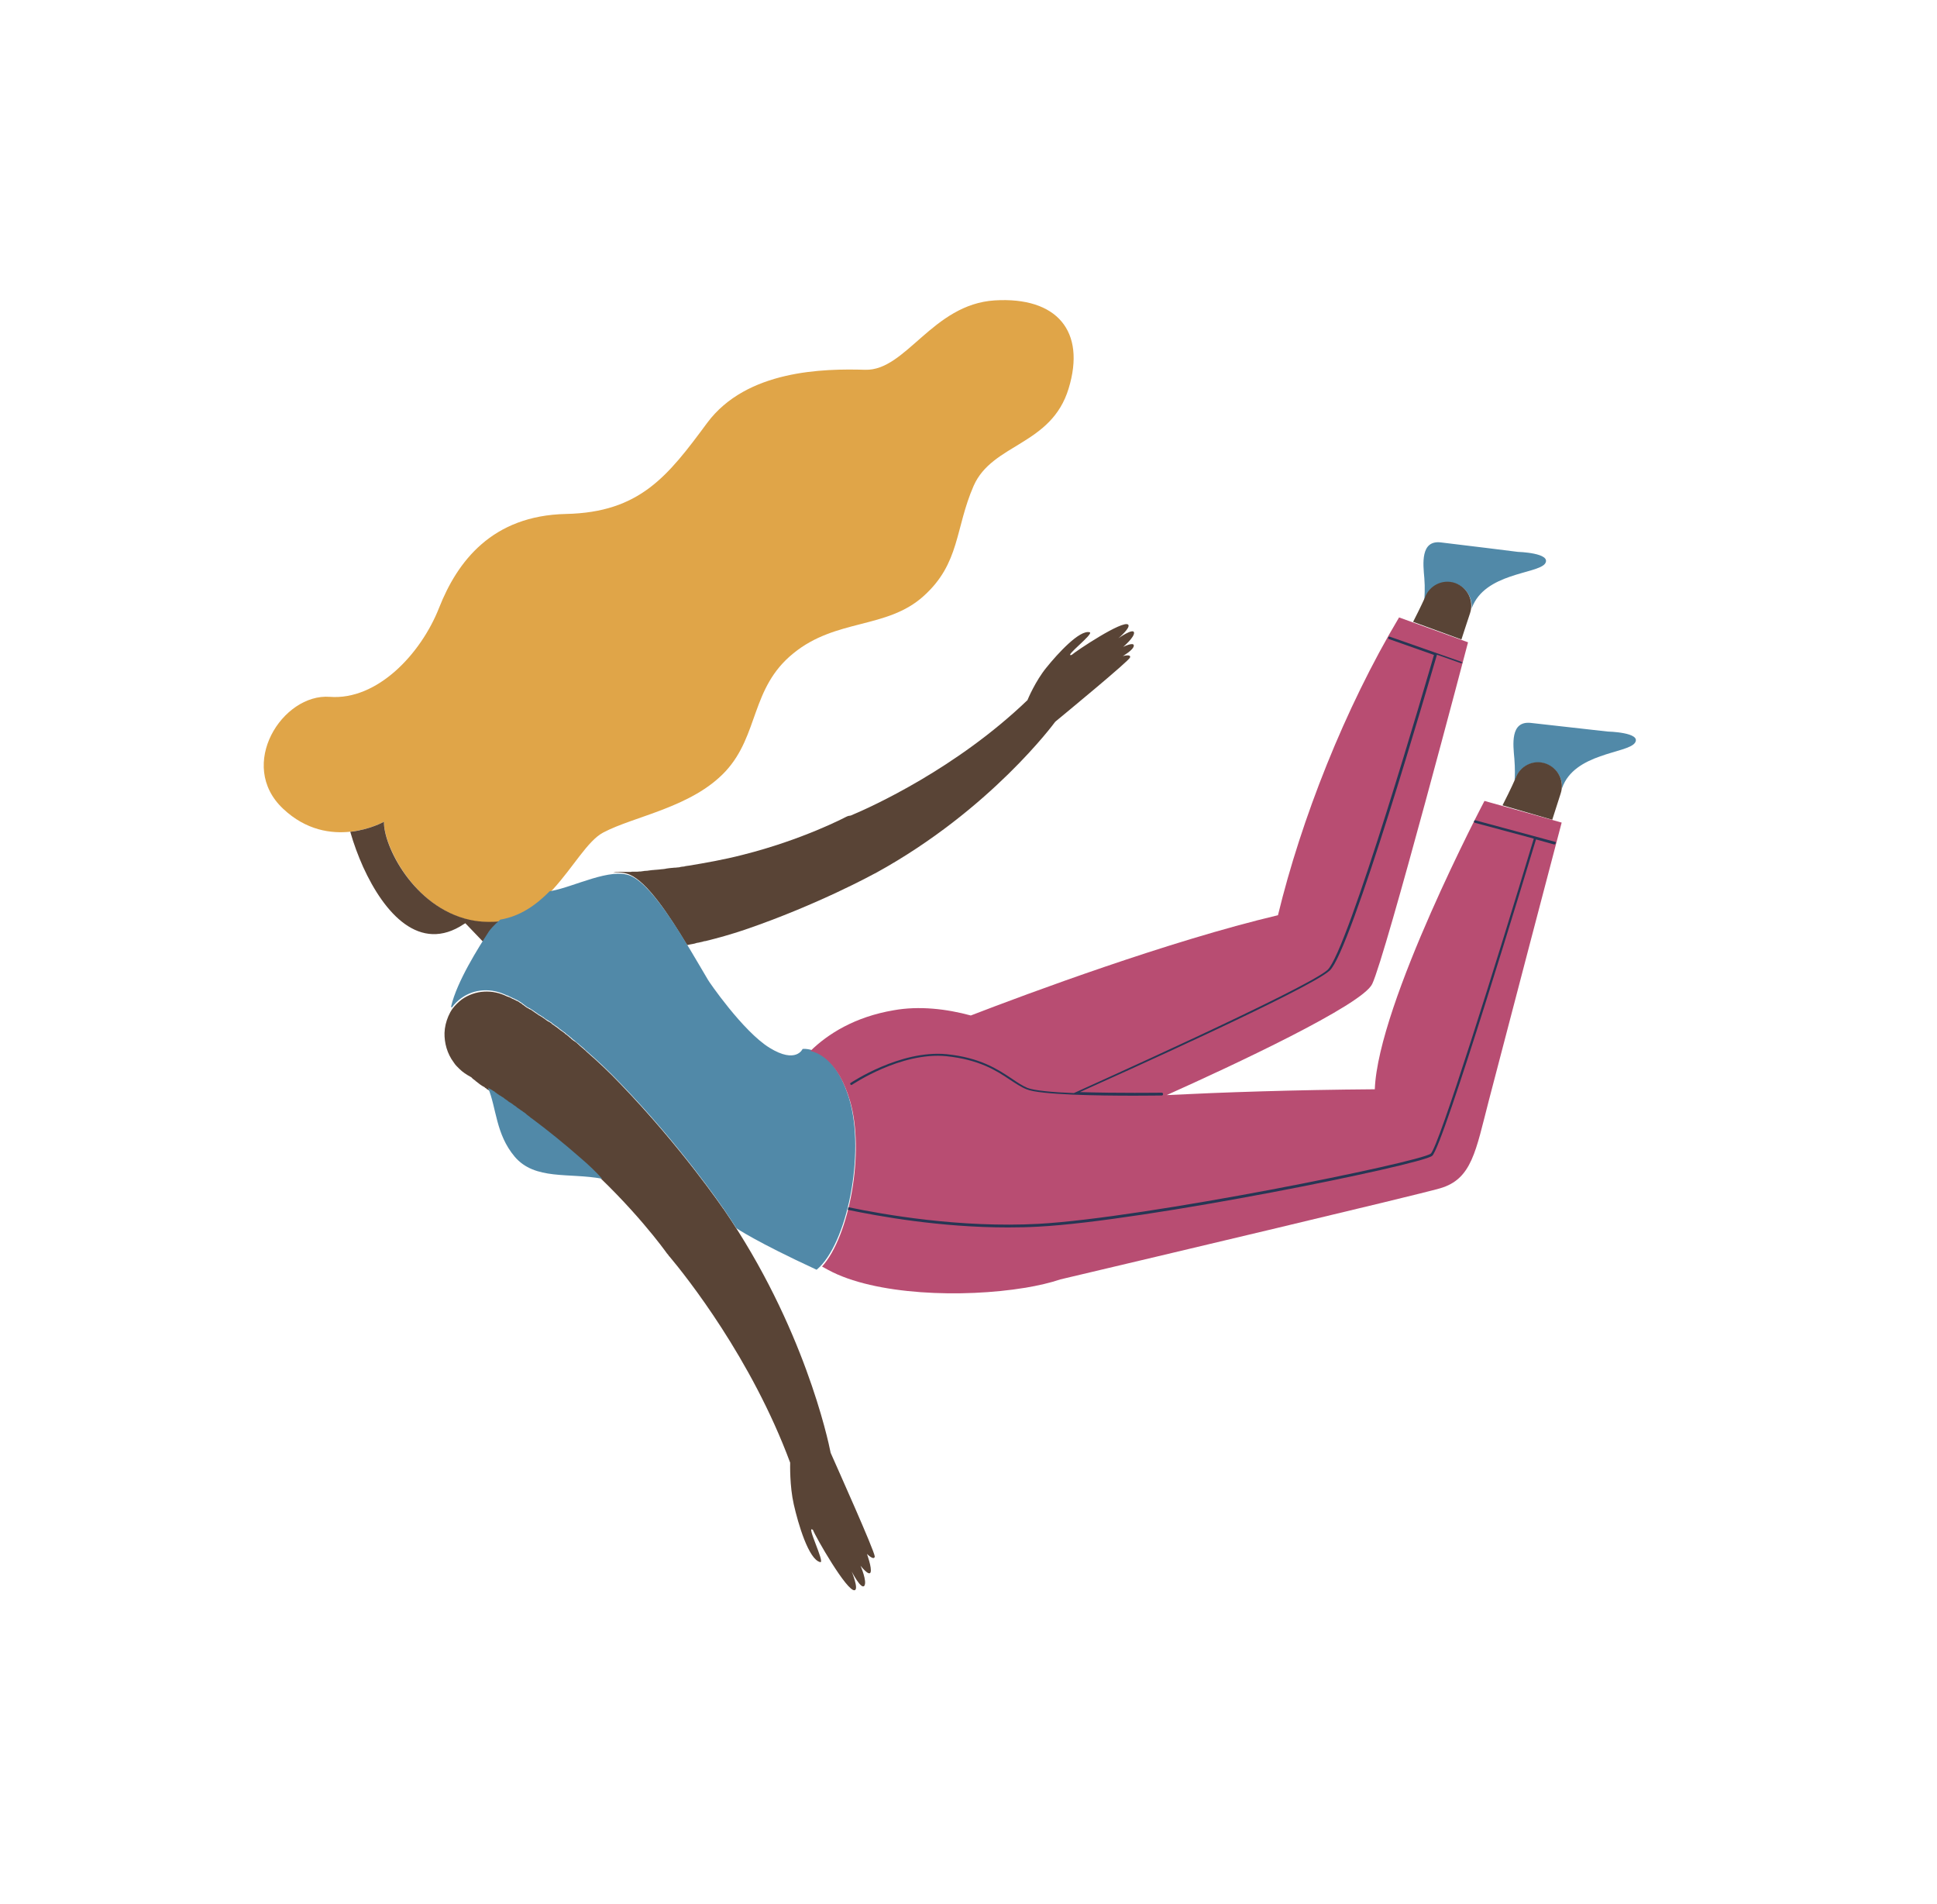
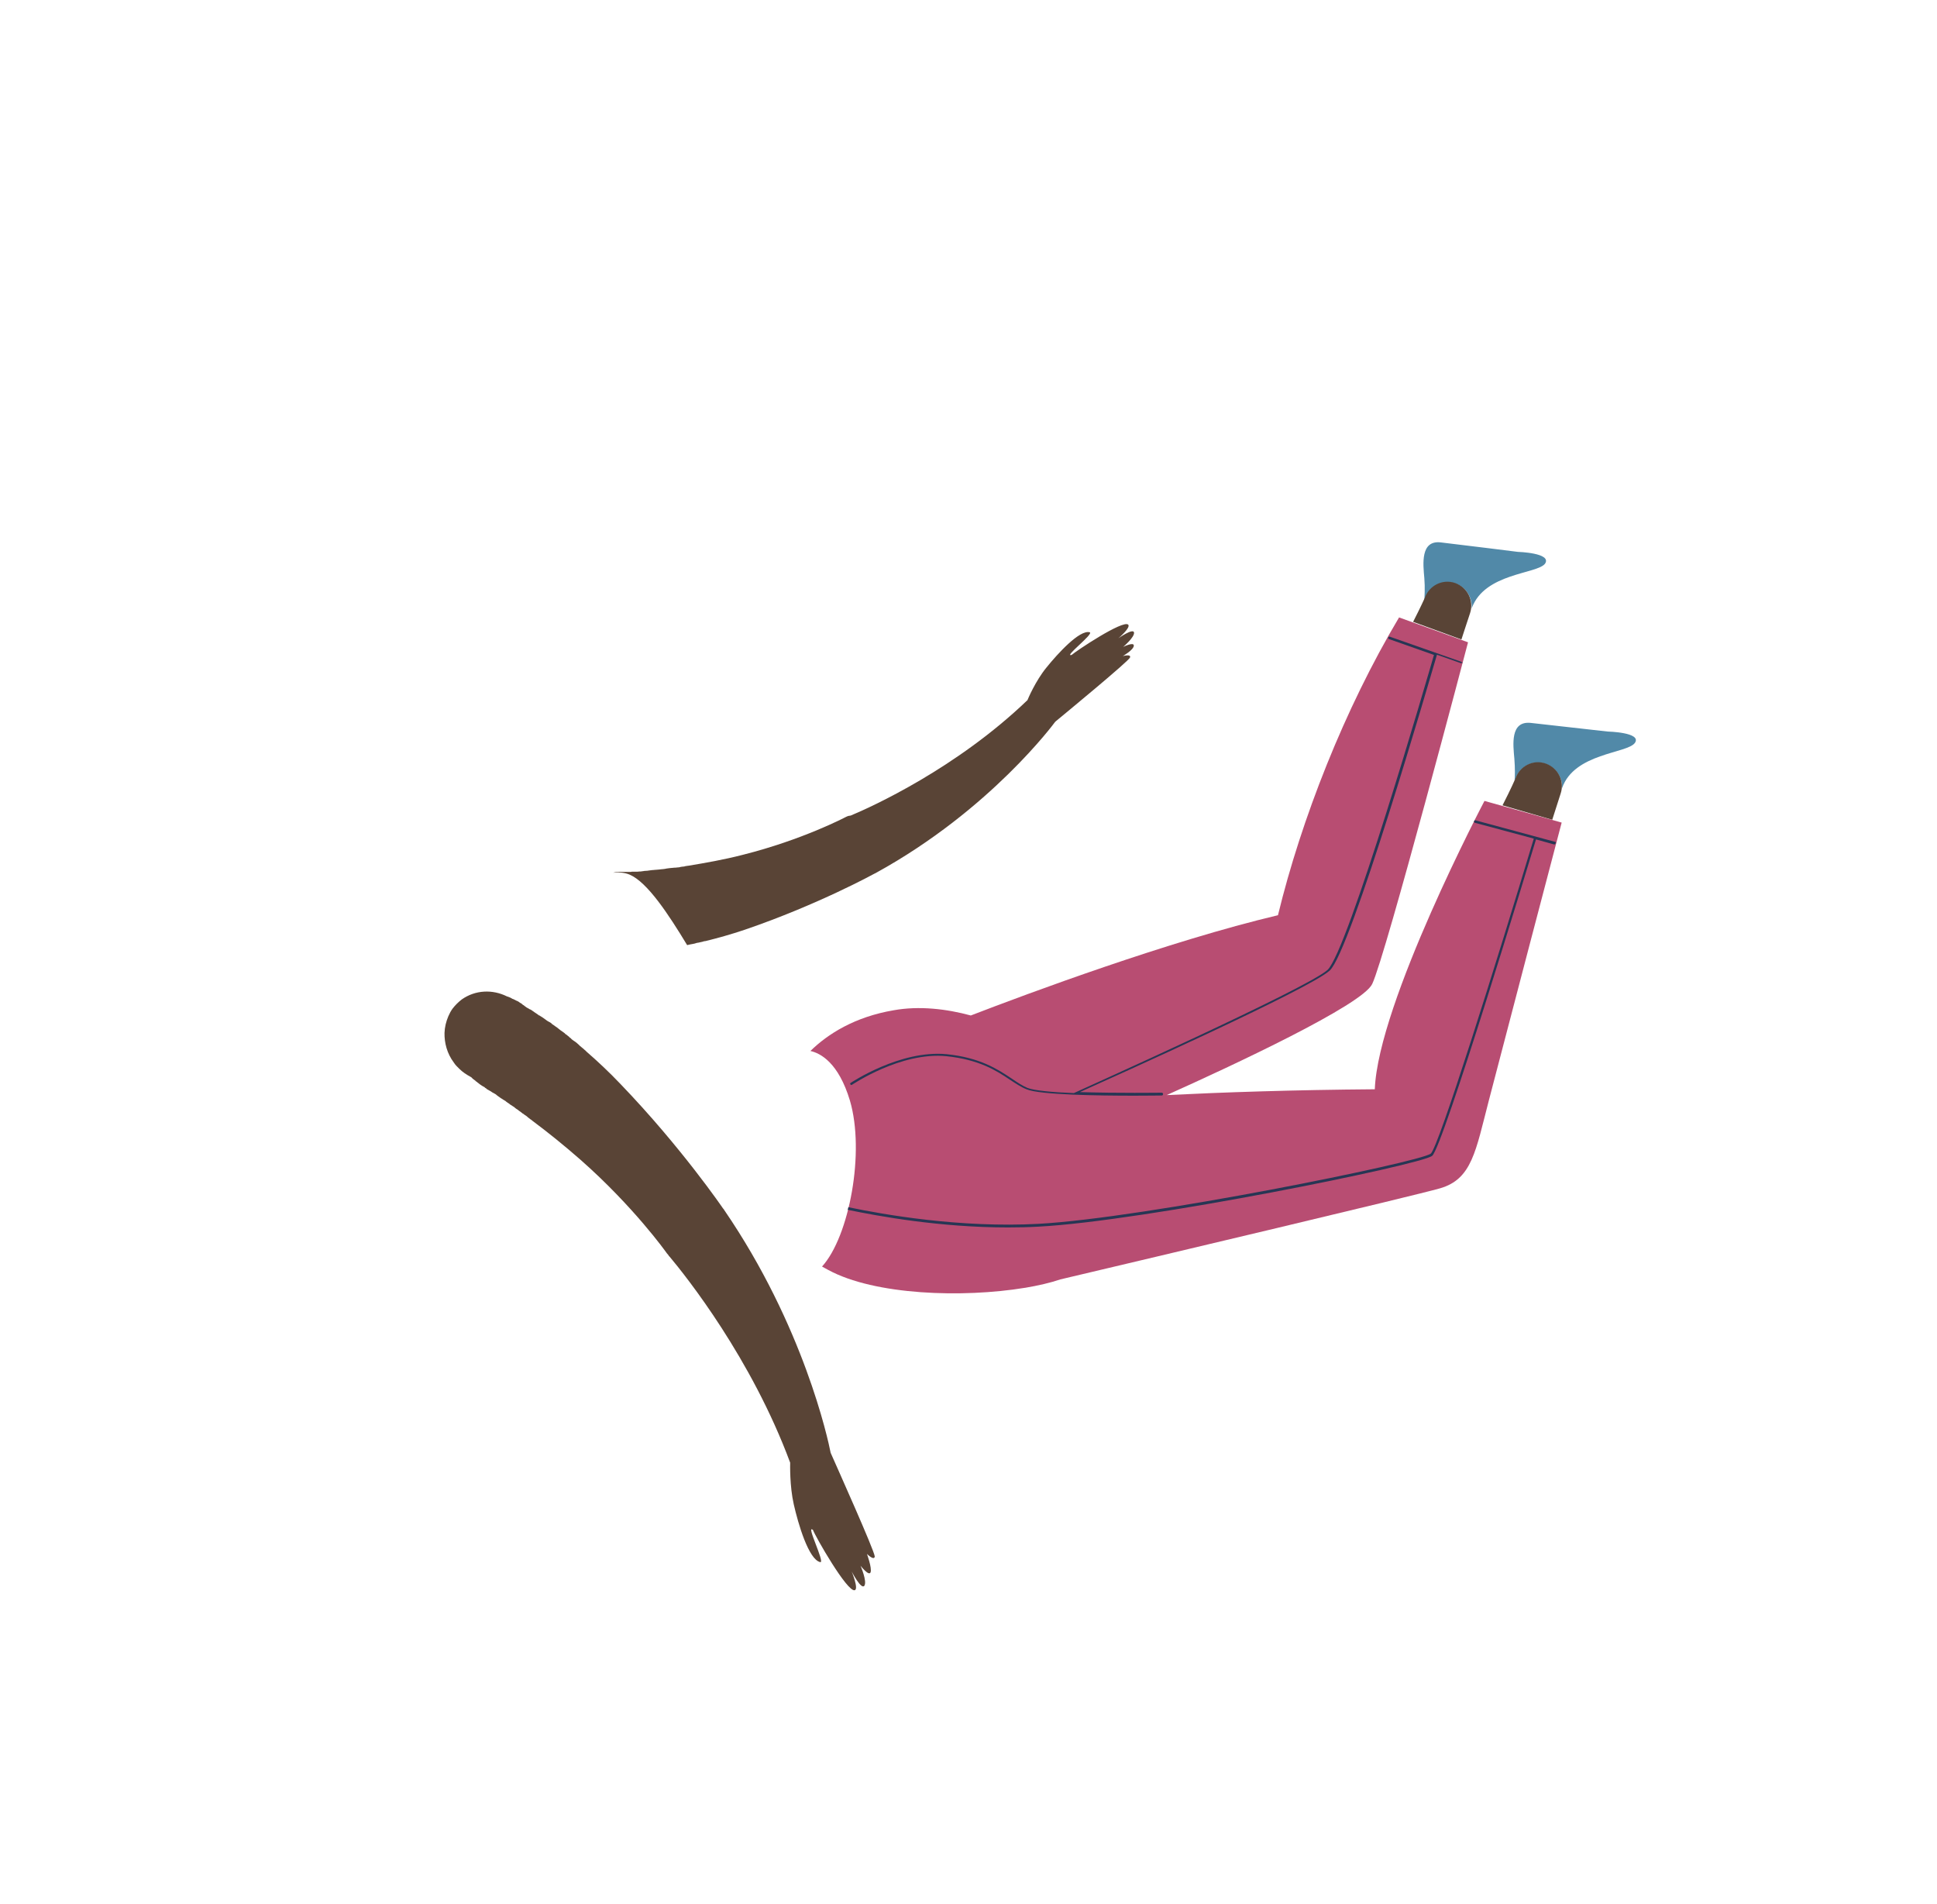
<svg xmlns="http://www.w3.org/2000/svg" version="1.1" id="Layer_2_00000061448348443367659180000014222747880888322449_" x="0px" y="0px" viewBox="0 0 966.1 949.6" style="enable-background:new 0 0 966.1 949.6;" xml:space="preserve">
  <style type="text/css">
	.st0{fill:#5189A8;}
	.st1{fill:#594436;}
	.st2{fill:#E0A548;}
	.st3{fill:#B84D72;}
	.st4{fill:#273654;}
</style>
  <g>
    <path class="st0" d="M757,275.2c0,0-27.9-3.5-38.3-4.7c-10.4-1.3-8.9,11-8.3,17.8c0.4,5,0.1,9,0,11c0.3-0.6,0.4-0.8,0.4-0.8   c2.1-6.3,8.9-9.6,15.1-7.5c5.4,1.8,8.6,7.2,8.1,12.6c0-0.1,0-0.3,0.1-0.4c6.4-17.5,32.5-16.9,36.5-22.1   C774.2,275.7,757,275.2,757,275.2z" />
    <path class="st1" d="M728.9,318.9c1.4-4.4,2.9-8.8,4.3-13.1c2.1-6.3-1.3-12.9-7.5-15.1c-6.3-2.1-12.9,1.3-15.1,7.5   c0,0-1.9,4.3-5.8,11.9L728.9,318.9z" />
    <g>
      <path class="st1" d="M414.3,724.5c-1.3-6.7-13.5-63.3-53.1-121.1c-0.1-0.3-0.4-0.6-0.6-0.8l0,0c0,0-20.7-30.4-51.1-62    c-5.8-6.1-11.5-11.4-16.9-16.1l0,0c-0.3-0.3-0.4-0.4-0.7-0.7s-0.6-0.4-0.8-0.7c-0.6-0.4-1.1-1-1.7-1.4c-0.1-0.1-0.4-0.3-0.6-0.6    c-0.7-0.6-1.4-1.3-2.2-1.8c-0.1-0.1-0.4-0.3-0.6-0.4c-0.6-0.4-1.1-0.8-1.5-1.3c-0.3-0.1-0.6-0.4-0.7-0.6c-0.4-0.4-1-0.7-1.4-1.1    c-0.3-0.1-0.6-0.4-0.7-0.6c-0.6-0.4-1-0.8-1.5-1.1c-0.1-0.1-0.4-0.3-0.6-0.4c-0.7-0.6-1.3-1-1.9-1.5c-0.1-0.1-0.4-0.3-0.6-0.4    c-0.4-0.3-1-0.7-1.4-1c-0.3-0.1-0.4-0.3-0.7-0.6c-0.4-0.3-0.8-0.6-1.3-0.8c-0.3-0.1-0.4-0.3-0.7-0.4c-0.4-0.3-1-0.7-1.4-1    c-0.1-0.1-0.3-0.3-0.4-0.3c-0.6-0.4-1.1-0.8-1.7-1.1c-0.1-0.1-0.3-0.3-0.6-0.3c-0.4-0.3-0.8-0.6-1.1-0.8c-0.1-0.1-0.4-0.3-0.6-0.4    c-0.4-0.3-0.7-0.4-1-0.7c-0.1-0.1-0.4-0.3-0.6-0.4c-0.4-0.3-0.8-0.6-1.1-0.7c-0.1,0-0.3-0.1-0.3-0.1c-0.4-0.3-1-0.6-1.4-0.8    c-0.1-0.1-0.3-0.1-0.4-0.3c-0.3-0.1-0.6-0.4-0.8-0.6c-0.1-0.1-0.3-0.1-0.4-0.3c-0.3-0.1-0.6-0.3-0.8-0.6c-0.1-0.1-0.3-0.1-0.4-0.3    c-0.3-0.1-0.7-0.4-1-0.6c0,0-0.1,0-0.1-0.1c-0.4-0.3-0.7-0.4-1.1-0.6c-0.1,0-0.1-0.1-0.3-0.1c-0.3-0.1-0.4-0.3-0.7-0.4    c-0.1,0-0.3-0.1-0.3-0.1c-0.1-0.1-0.4-0.3-0.6-0.3s-0.1-0.1-0.3-0.1c-0.3-0.1-0.4-0.3-0.7-0.4l0,0c-0.3-0.1-0.4-0.3-0.7-0.3    c0,0-0.1,0-0.1-0.1c-0.1-0.1-0.3-0.1-0.4-0.1c0,0-0.1,0-0.1-0.1c-0.1,0-0.3-0.1-0.3-0.1h-0.1c-0.1,0-0.3-0.1-0.3-0.1    c-7.2-3.6-15.8-3.3-22.6,1.5c-1.8,1.4-3.3,2.9-4.6,4.6c-0.8,1.1-1.5,2.4-2.1,3.8c-1.1,2.6-1.8,5.4-1.9,8.3    c-0.1,5,1.3,10.3,4.6,14.7c0.8,1.3,1.8,2.2,2.8,3.2c1.7,1.7,3.6,2.9,5.6,4l0,0l0,0l0,0c0,0,0.1,0,0.1,0.1c0,0,0,0,0.1,0    c0.1,0,0.3,0.1,0.3,0.3c0,0,0.1,0,0.1,0.1c0.1,0,0.3,0.1,0.3,0.3l0.1,0.1c0.1,0.1,0.3,0.1,0.4,0.3c0.1,0.1,0.3,0.1,0.4,0.3    c0.1,0.1,0.3,0.1,0.4,0.3c0.1,0,0.3,0.1,0.3,0.3c0.1,0.1,0.4,0.3,0.6,0.4c0.1,0.1,0.3,0.1,0.3,0.3c0.3,0.1,0.6,0.4,0.8,0.6    c0.1,0.1,0.3,0.1,0.4,0.3c0.1,0.1,0.4,0.3,0.6,0.4s0.4,0.3,0.6,0.4c0.3,0.1,0.4,0.3,0.7,0.4c0.3,0.1,0.6,0.3,0.8,0.6    c0.3,0.1,0.6,0.3,0.8,0.6c0.3,0.1,0.4,0.3,0.7,0.4c0.3,0.1,0.4,0.3,0.7,0.4c0.3,0.1,0.4,0.3,0.7,0.4c0.4,0.3,0.8,0.6,1.3,0.8    c0.3,0.1,0.4,0.3,0.7,0.4c0.3,0.1,0.6,0.4,0.8,0.6s0.6,0.4,0.8,0.6c0.3,0.3,0.7,0.4,1,0.7c0.3,0.3,0.7,0.4,1.1,0.7    c0.3,0.3,0.7,0.4,1.1,0.7c0.3,0.1,0.6,0.4,0.8,0.6c0.3,0.3,0.7,0.4,1,0.7c0.3,0.1,0.6,0.4,0.8,0.6c0.6,0.4,1.1,0.7,1.7,1.1    c0.3,0.1,0.6,0.4,0.8,0.6c0.4,0.3,0.7,0.6,1.1,0.8c0.3,0.1,0.6,0.4,0.8,0.6c0.4,0.3,1,0.7,1.4,1c0.3,0.3,0.7,0.6,1,0.7    c0.4,0.3,0.8,0.7,1.4,1c0.3,0.3,0.6,0.4,0.8,0.7c0.4,0.3,0.8,0.6,1.3,1c0.3,0.1,0.6,0.4,0.8,0.6c7.8,5.8,16.1,12.5,24.3,19.7    c26.4,23.3,42.4,45.8,42.4,45.8c0.3,0.4,0.7,1,1.1,1.4c0.1,0.1,0.3,0.3,0.4,0.6c0.1,0.1,0.3,0.3,0.4,0.4    c8.3,9.9,40.8,50.7,60.1,102.7c0,1-0.3,11.5,1.8,20.8c2.2,9.7,7.4,27.5,13.2,28.8c2.6,0.6-7.5-19.4-3.6-16    c1.1,3.1,17.1,31.1,20.8,30c2.1-0.6-1.5-9.3-1.5-9.3s4.7,9.2,6.3,7.1c1.5-2.2-1.9-10-1.9-10s4.2,5.4,5,3.3    c0.8-2.1-1.8-9.2-1.8-9.2s3.6,3.6,3.9,1.3C436.1,773.2,417.6,732,414.3,724.5z" />
-       <path class="st2" d="M191.5,409.8c0,0-27.2,15.3-50.3-6.5c-23.2-21.8-0.3-57.6,23.3-55.8c23.6,1.8,45.4-21.3,54.5-44.4    s26.4-46,63.3-46.8s50.8-18.9,70.4-45.4c19.7-26.5,58.2-27.1,78.8-26.5c20.4,0.6,33.5-32.6,64.6-34.6    c31.1-1.9,45.6,15.4,36.9,43.9c-8.6,28.5-38.1,27.4-47.4,48.6c-9.3,21.3-6.7,38.6-25,55c-18.3,16.5-43.6,11.1-64.9,28.5    c-21.3,17.2-17.1,40.7-33.8,58.8c-16.8,18.1-45.7,22.4-61.1,30.6c-15.4,8.2-28.6,52.2-66.7,43.6    C206.1,452.3,191.3,421.3,191.5,409.8z" />
      <path class="st0" d="M801.8,364.8c0,0-27.9-3.1-38.3-4.3c-10.4-1.1-8.8,11-8.2,17.8c0.4,5,0.3,9,0.1,11c0.3-0.6,0.4-0.8,0.4-0.8    c2.1-6.3,8.8-9.7,15-7.6c5.4,1.8,8.8,7.1,8.2,12.5c0-0.1,0-0.3,0.1-0.4c6.1-17.5,32.4-17.2,36.3-22.5    C819.1,365.2,801.8,364.8,801.8,364.8z" />
      <path class="st1" d="M774.2,408.8c1.4-4.4,2.8-8.8,4.2-13.1c2.1-6.3-1.4-12.9-7.6-15c-6.3-2.1-12.9,1.4-15,7.6    c0,0-2.1,4.9-6.4,13.3L774.2,408.8z" />
-       <path class="st1" d="M234.3,458.7c-28.2-6.4-43.1-37.2-42.8-48.9c0,0-6.9,3.9-16.8,5c1.7,6,3.9,11.9,6.4,17.5    c10.6,23.3,28.3,43.2,50.3,28.5c0.3-0.1,0.4-0.3,0.7-0.4l9,9.4c1.1-1.8,2.1-3.3,2.9-4.6c0.8-1.3,2.4-2.9,3.5-3.9    c0.7-0.7,1.4-1.3,2.1-1.9l0,0C245,459.9,240,459.9,234.3,458.7z" />
      <path class="st1" d="M565.5,322c0.1-2.1-5.3,0.6-5.3,0.6s5.8-4.9,5.4-7.2s-7.8,2.9-7.8,2.9s6.3-5.3,4.9-6.8    c-2.6-2.5-26.1,13.2-28.2,15.1c-4.4,1.3,11.3-10.6,9-11.3c-5-1.4-16,10.7-21.5,17.5c-5.6,6.8-9.4,16-9.4,16s0,0.1-0.1,0.3    c-35.4,34-77.6,53.2-88.2,57.6c-0.1,0-0.4,0.1-0.6,0.1c-0.1,0-0.4,0.1-0.6,0.1c-0.4,0.1-1,0.4-1.4,0.6c0,0-21.4,11.3-51.3,18.8    c-9.3,2.4-18.5,4-26.9,5.4c-0.3,0-0.6,0.1-0.8,0.1c-0.4,0.1-1,0.1-1.4,0.3c-0.3,0-0.6,0.1-1,0.1c-0.6,0.1-1,0.1-1.5,0.3    c-0.4,0-0.7,0.1-1.1,0.1c-0.6,0.1-1,0.1-1.4,0.1c-0.3,0-0.6,0.1-1,0.1c-0.4,0-0.8,0.1-1.1,0.1c-0.3,0-0.6,0.1-0.8,0.1    c-0.6,0.1-1.1,0.1-1.8,0.3c-0.3,0-0.6,0.1-0.8,0.1c-0.4,0-0.7,0.1-1.1,0.1c-0.3,0-0.6,0.1-0.8,0.1c-0.4,0-0.7,0.1-1.1,0.1    c-0.4,0-0.8,0.1-1.3,0.1c-0.3,0-0.7,0.1-1,0.1s-0.6,0-0.8,0.1c-0.3,0-0.6,0-0.8,0.1c-0.3,0-0.6,0-0.7,0.1c-0.4,0-0.8,0.1-1.4,0.1    c-0.3,0-0.6,0-0.7,0.1c-0.3,0-0.4,0-0.7,0.1c-0.3,0-0.6,0-0.7,0.1c-0.3,0-0.4,0-0.7,0c-0.4,0-0.7,0.1-1.1,0.1c-0.3,0-0.4,0-0.6,0    c-0.3,0-0.4,0-0.6,0s-0.4,0-0.6,0s-0.4,0-0.6,0c-0.3,0-0.6,0-0.8,0.1c-0.1,0-0.4,0-0.6,0s-0.3,0-0.4,0c-0.1,0-0.3,0-0.4,0    c-0.1,0-0.3,0-0.4,0c-0.1,0-0.4,0-0.6,0c-0.1,0-0.3,0-0.4,0c-0.1,0-0.1,0-0.3,0s-0.1,0-0.3,0c-0.6,0-1,0-1,0l0,0    c-0.4,0-0.8,0-1.3,0c-1.1,0-2.1,0.1-3.2,0.4c3.1-0.3,6,0,8.3,1c8.8,3.8,19.3,19.7,28.6,35.1h0.1c0.6-0.1,1.1-0.3,1.8-0.4    c0.3,0,0.4-0.1,0.6-0.1c0.8-0.1,1.5-0.3,2.4-0.6c0.3,0,0.4-0.1,0.7-0.1c0.6-0.1,1.3-0.3,1.8-0.4c0.3-0.1,0.6-0.1,1-0.3    c0.3,0,0.6-0.1,0.8-0.1l0,0c6.1-1.5,12.6-3.3,19.7-5.7c36.3-12.4,64.5-27.9,64.5-27.9c0.3-0.1,0.6-0.3,0.8-0.4    c57.2-31.4,89.2-75.1,89.2-75.1l0,0c0.1-0.1,0.3-0.4,0.6-0.6c4.6-3.8,36.4-30,36.9-31.7c0.7-1.9-3.6-0.7-3.6-0.7    S565.4,324.1,565.5,322z" />
-       <path class="st0" d="M225.4,502.4c1.3-1.8,2.8-3.3,4.6-4.6c6.7-4.9,15.4-5.1,22.6-1.5c0.1,0,0.1,0.1,0.3,0.1h0.1    c0.1,0,0.1,0.1,0.3,0.1c0,0,0.1,0,0.1,0.1c0.1,0,0.3,0.1,0.4,0.1c0,0,0.1,0,0.1,0.1c0.1,0.1,0.4,0.3,0.7,0.3l0,0    c0.3,0.1,0.4,0.3,0.7,0.4c0.1,0,0.1,0.1,0.3,0.1c0.1,0.1,0.4,0.3,0.6,0.3s0.3,0.1,0.3,0.1c0.3,0.1,0.4,0.3,0.7,0.4    c0.1,0,0.1,0.1,0.3,0.1c0.3,0.1,0.7,0.4,1.1,0.6c0,0,0.1,0,0.1,0.1c0.3,0.1,0.7,0.4,1,0.6c0.1,0.1,0.3,0.1,0.4,0.3    c0.3,0.1,0.6,0.3,0.8,0.6c0.1,0.1,0.3,0.1,0.4,0.3c0.3,0.1,0.6,0.4,0.8,0.6c0.1,0.1,0.3,0.1,0.4,0.3c0.4,0.3,1,0.6,1.4,0.8    c0.1,0,0.3,0.1,0.3,0.1c0.4,0.3,0.8,0.6,1.1,0.7c0.1,0.1,0.4,0.3,0.6,0.4c0.3,0.3,0.7,0.4,1,0.7c0.1,0.1,0.4,0.3,0.6,0.4    c0.4,0.3,0.8,0.6,1.1,0.8c0.1,0.1,0.3,0.3,0.6,0.3c0.6,0.4,1.1,0.8,1.7,1.1c0.1,0.1,0.3,0.1,0.4,0.3c0.4,0.3,0.8,0.7,1.4,1    c0.3,0.1,0.4,0.3,0.7,0.4c0.4,0.3,0.8,0.6,1.3,0.8c0.3,0.1,0.4,0.3,0.7,0.6c0.4,0.3,1,0.7,1.4,1c0.1,0.1,0.4,0.3,0.6,0.4    c0.7,0.4,1.3,1,1.9,1.5c0.1,0.1,0.4,0.3,0.6,0.4c0.6,0.4,1,0.8,1.5,1.1c0.3,0.1,0.6,0.4,0.7,0.6c0.4,0.4,1,0.7,1.4,1.1    c0.3,0.1,0.6,0.4,0.7,0.6c0.6,0.4,1.1,0.8,1.5,1.3c0.1,0.1,0.4,0.3,0.6,0.4c0.7,0.6,1.4,1.3,2.2,1.8c0.1,0.1,0.4,0.3,0.6,0.6    c0.6,0.4,1.1,1,1.7,1.4c0.3,0.3,0.6,0.4,0.8,0.7s0.4,0.4,0.7,0.7l0,0c5.4,4.7,11.1,10,16.9,16.1c30.4,31.5,51.1,62,51.1,62l0,0    c0.3,0.3,0.4,0.6,0.6,0.8c2.2,3.2,4.3,6.5,6.4,9.7l0,0c0,0,9.7,6.7,40,20.7c15.1-12.5,24.4-57.9,16.3-85.1    c-8.2-27.2-23.3-25-23.3-25s-3.2,7.6-16.5-0.6c-13.3-8.2-30.6-33.5-30.7-33.9c-10.8-18.2-26.5-46.5-38.5-51.8    c-10-4.3-28.1,5.4-39.6,7.5c-0.3,0-0.6,0.1-0.8,0.1c-6.7,6.8-14.6,12.5-24.7,14.2c-0.7,0.7-1.4,1.3-2.1,1.9    c-1.1,1.1-2.6,2.6-3.5,3.9c-5.1,7.9-16,25-18.9,37.5C225.2,502.6,225.2,502.4,225.4,502.4z" />
-       <path class="st0" d="M289.5,577.4c-8.2-7.2-16.5-13.9-24.3-19.7c-0.3-0.1-0.6-0.4-0.8-0.6c-0.4-0.3-0.8-0.7-1.3-1    c-0.3-0.3-0.6-0.4-0.8-0.7c-0.4-0.3-0.8-0.7-1.4-1c-0.3-0.3-0.7-0.6-1-0.7c-0.4-0.3-1-0.7-1.4-1c-0.3-0.1-0.6-0.4-0.8-0.6    c-0.4-0.3-0.7-0.6-1.1-0.8c-0.3-0.1-0.6-0.4-0.8-0.6c-0.6-0.4-1.1-0.8-1.7-1.1c-0.3-0.1-0.6-0.4-0.8-0.6c-0.3-0.3-0.7-0.4-1-0.7    c-0.3-0.1-0.6-0.4-0.8-0.6c-0.4-0.3-0.7-0.6-1.1-0.7c-0.4-0.3-0.7-0.6-1.1-0.7c-0.3-0.3-0.7-0.4-1-0.7c-0.3-0.1-0.6-0.4-0.8-0.6    c-0.3-0.1-0.6-0.4-0.8-0.6s-0.4-0.3-0.7-0.4c-0.4-0.3-0.8-0.6-1.3-0.8c-0.3-0.1-0.4-0.3-0.7-0.4c-0.1-0.1-0.4-0.3-0.6-0.4    c4.3,10.3,3.8,23.1,13.3,34.4c10.1,11.9,27.1,7.9,43.6,11C297.3,584.4,293.6,580.9,289.5,577.4z" />
      <path class="st3" d="M740.4,399.4c0,0-53.1,100.8-54.7,143.8c-40.6,0.3-75.6,1.5-103.8,2.9c32.8-14.7,97.5-44.9,102.5-55.4    c6.8-14.3,47.8-170.4,47.8-170.4l-34.4-12.4c-27.2,45.6-48.8,100.7-60.4,148.5c-54.5,12.9-124.7,39-153.2,50    c-12.1-3.3-25.8-4.9-38.5-2.6c-19.4,3.3-32.8,11.8-41.5,20.3c5,1.1,14,5.8,19.7,24.7c7.6,25.7-0.3,67.8-13.9,82.8    c1,0.6,2.1,1.1,3.1,1.7c23.2,12.6,67.1,14,98.1,8.9l0,0c0,0,0,0,0.1,0c6.5-1.1,12.6-2.5,17.6-4.2l0,0    c47.8-11.3,176.4-41.7,189.3-45.4c16-4.6,17.8-18.6,24.4-43.9c6.5-25.1,36.3-138.5,36.3-138.5L740.4,399.4z" />
      <path class="st4" d="M728.8,330l-35.6-12.5c-0.3-0.1-0.7,0-0.8,0.4c-0.1,0.3,0,0.7,0.4,0.8l22.4,7.9    c-2.9,10.1-42.9,147.8-53.1,157.1c-10.6,9.4-122,59.3-126.5,61.4c-10.7-0.4-20-1.3-23.2-2.6c-2.6-1.1-5.1-2.8-7.9-4.7    c-6.9-4.6-15.7-10.4-32.4-12.1c-23.2-2.2-47.6,14.2-47.8,14.3c-0.3,0.1-0.4,0.6-0.1,0.8c0.1,0.3,0.6,0.4,0.8,0.1    c0.3-0.1,24.2-16.4,47-14.2c16.4,1.7,25,7.2,31.8,11.8c2.8,1.8,5.4,3.6,8.2,4.7c6.5,2.8,36.1,3.2,53.8,3.2    c7.5,0,12.9-0.1,13.6-0.1c0.4,0,0.7-0.3,0.7-0.7c0-0.4-0.3-0.7-0.7-0.7l0,0c-0.4,0-21.9,0.3-40.8-0.3    c17.4-7.8,114.5-51.4,124.6-60.6c10.6-9.6,50-145.7,53.5-157.5l11.9,4.2c0.1,0,0.1,0,0.3,0c0.3,0,0.6-0.1,0.6-0.4    C729.2,330.5,729,330.2,728.8,330z" />
      <path class="st4" d="M775.6,419.8L736,409.1c-0.3-0.1-0.7,0.1-0.8,0.4c-0.1,0.3,0.1,0.7,0.4,0.8l29.4,7.9    c-18.6,61.7-47.5,154-51.4,157.1c-5.6,4.3-142.7,32.1-195.6,35c-39.2,2.1-77.2-4.6-94.9-8.3c-0.1,0.4-0.1,0.8-0.3,1.3    c15.3,3.2,46.1,8.8,79.9,8.8c5,0,10.1-0.1,15.3-0.4c53.1-2.8,190.7-30.8,196.3-35.3c5.4-4.3,48.2-146,51.8-157.8l9,2.5h0.1    c0.3,0,0.6-0.1,0.6-0.4C776.1,420.2,776,419.9,775.6,419.8z" />
    </g>
  </g>
</svg>